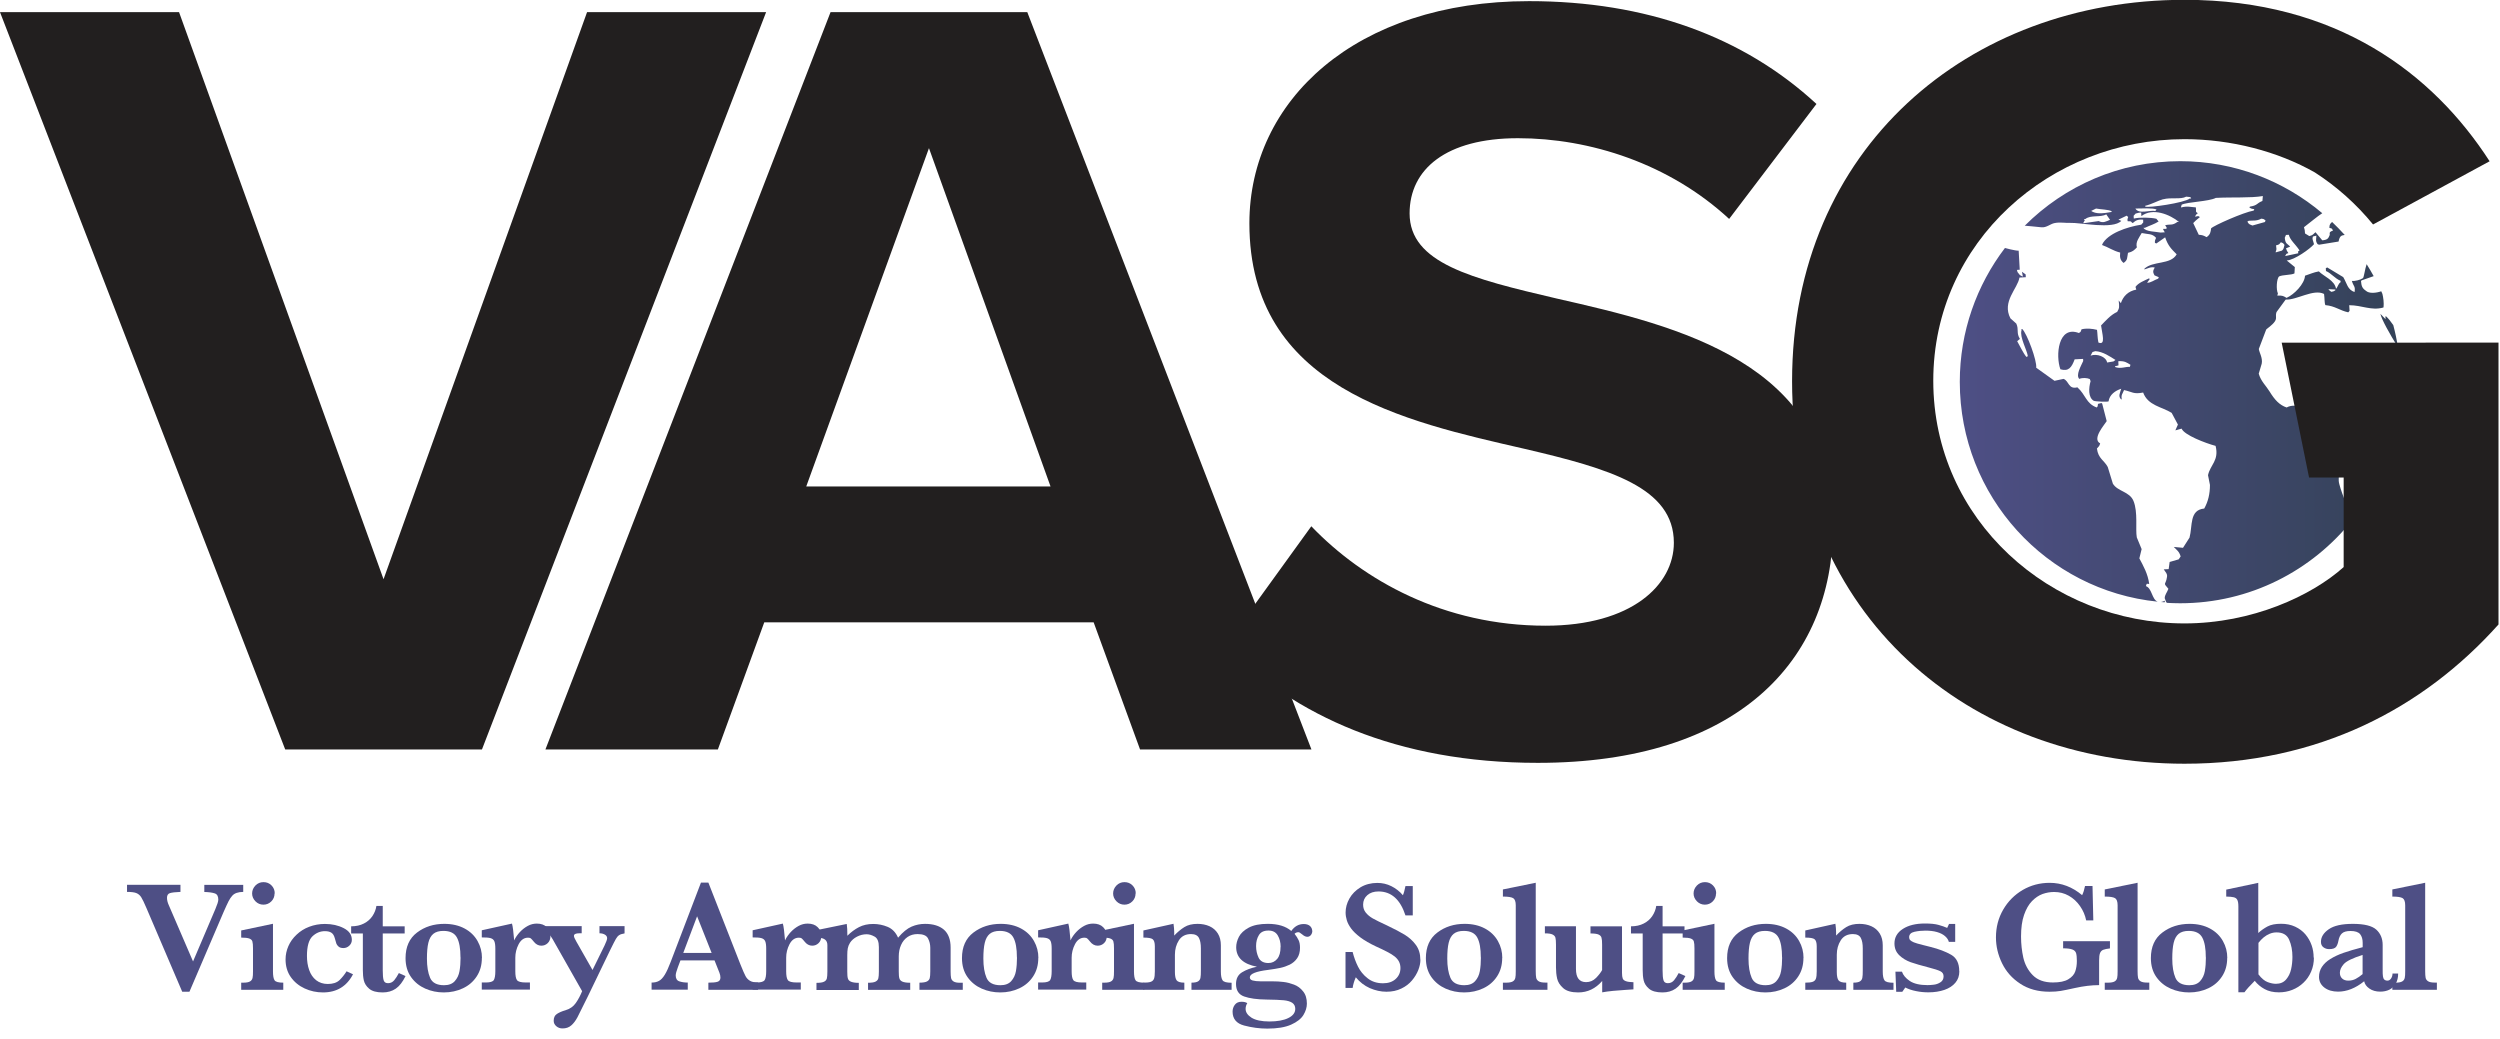
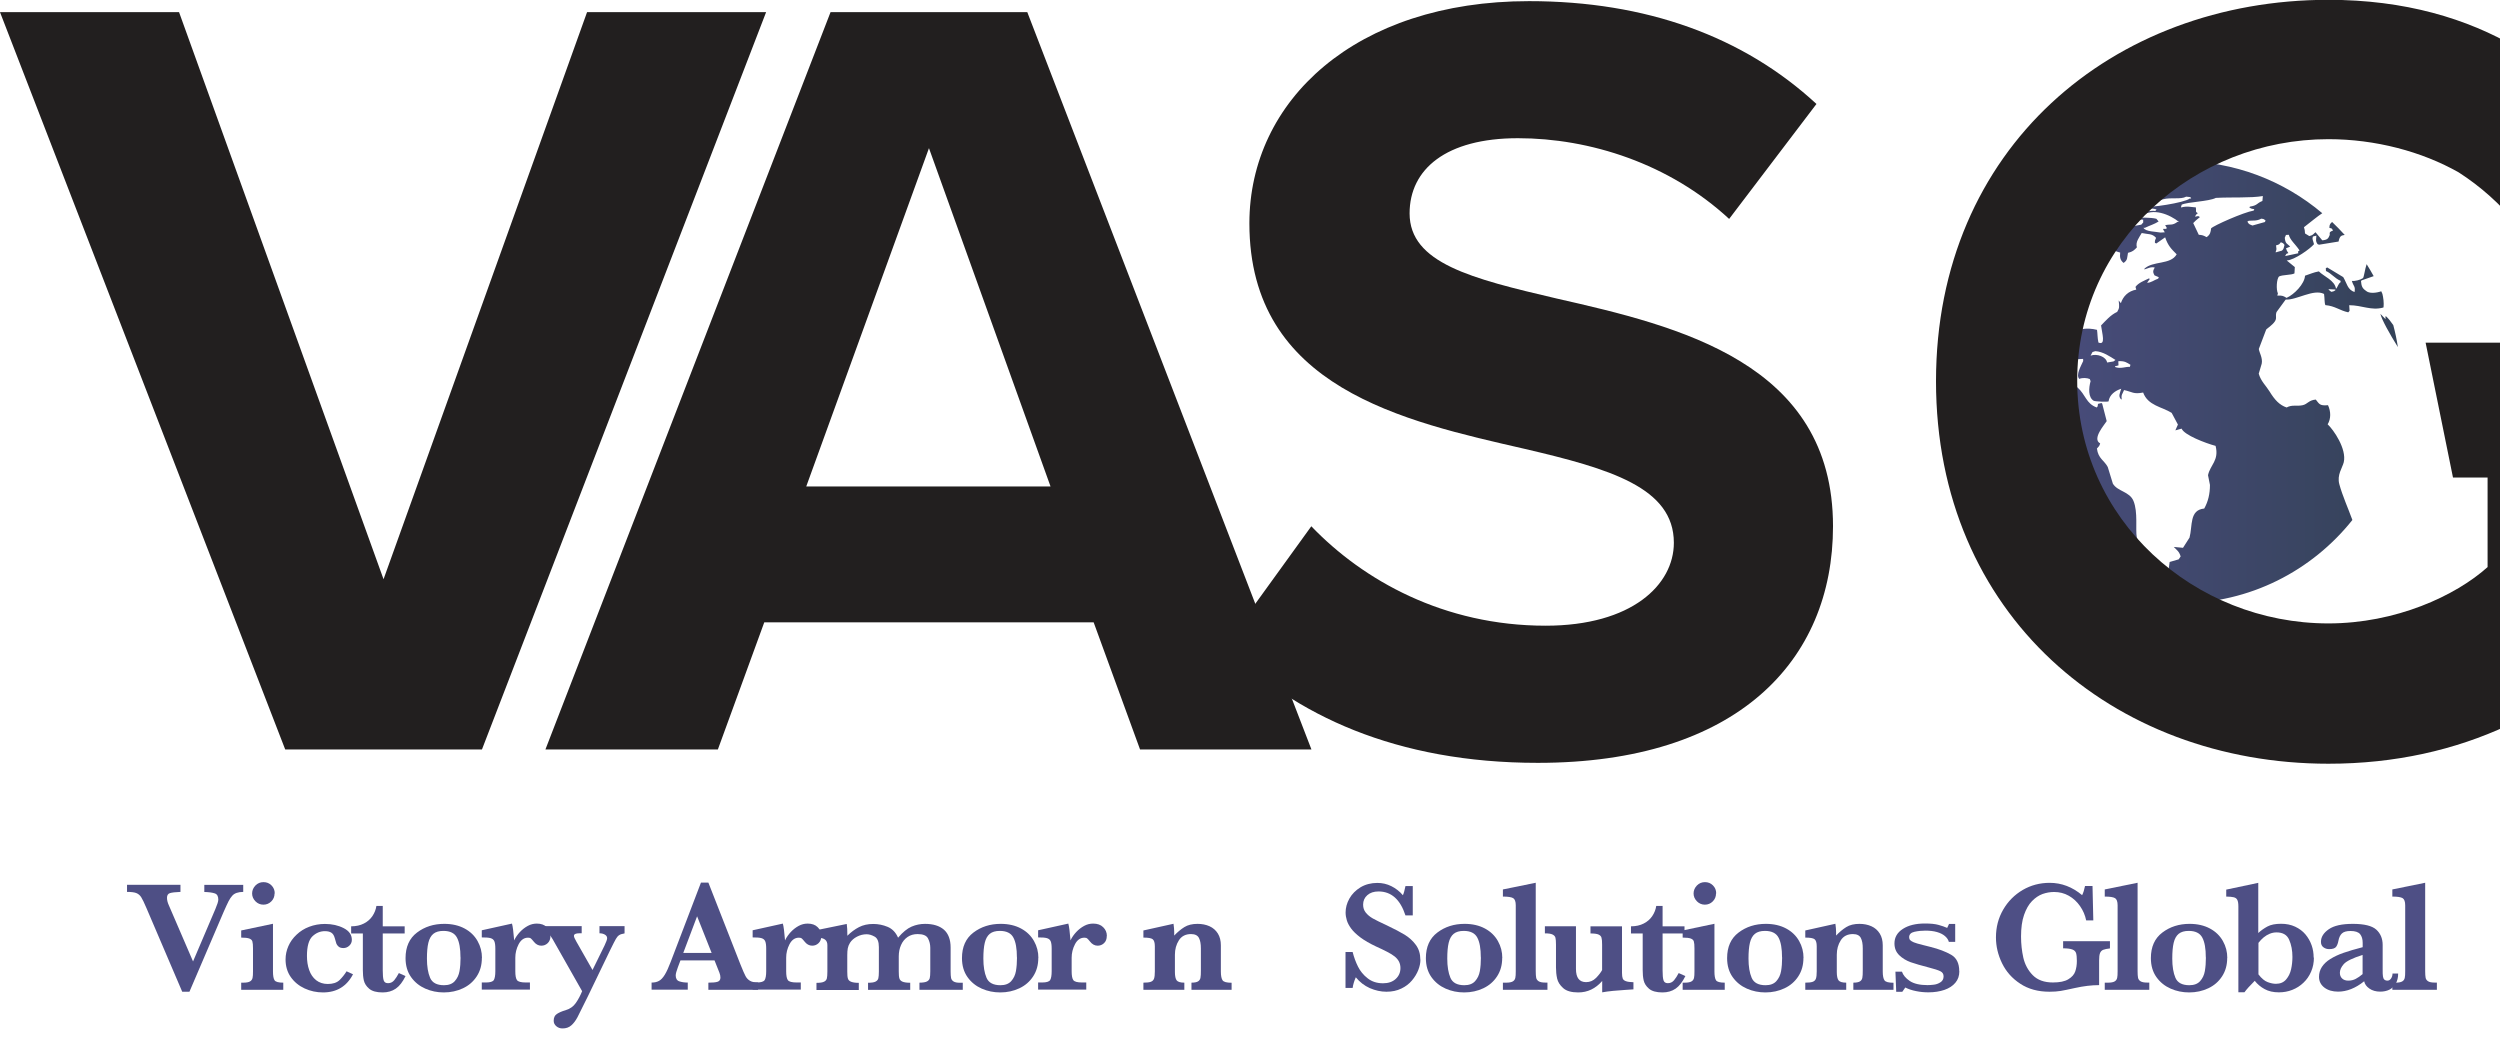
<svg xmlns="http://www.w3.org/2000/svg" id="Layer_1" data-name="Layer 1" viewBox="0 0 284 118">
  <defs>
    <style>
      .cls-1 {
        fill: url(#New_Gradient_Swatch_4);
      }

      .cls-2 {
        fill: #221f1f;
      }

      .cls-3 {
        fill: #4e4f85;
      }
    </style>
    <linearGradient id="New_Gradient_Swatch_4" data-name="New Gradient Swatch 4" x1="222.65" y1="43.39" x2="272.4" y2="43.39" gradientUnits="userSpaceOnUse">
      <stop offset="0" stop-color="#4e4f85" />
      <stop offset="1" stop-color="#344258" />
    </linearGradient>
  </defs>
  <g>
    <path class="cls-1" d="M245.9,68.42c.01-.06.02-.12.04-.18-.18.09-.33.13-.46.15.14.01.29.02.43.03ZM243.77,66.6c.13-.37.03-.29.38-.26-.15-1.15-.67-2.06-1.12-2.91.09-.35.18-.7.26-1.05-.19-.44-.37-.89-.55-1.33-.17-.92.15-2.88-.38-4.15-.44-1.07-1.82-1.07-2.34-1.96-.19-.63-.39-1.26-.58-1.89-.39-.75-1.09-.95-1.23-2.1.19-.24.27-.22.37-.58-.98-.51.55-2.19.74-2.53-.17-.66-.33-1.32-.51-1.98-.02-.03-.06-.05-.08-.08-.13.04-.26.07-.4.1-.06.3.03.21-.14.41-1.23-.45-1.23-1.42-2.2-2.29-1.04.26-.93-.71-1.57-.96-.34.07-.69.14-1.03.22-.69-.5-1.39-.99-2.08-1.49.11-.77-1.04-3.89-1.59-4.4-.03,0-.05,0-.08,0,0,.06,0,.11,0,.16-.23.76.63,2.24.72,2.93-.06.03-.11.06-.16.09-.39-.47-.75-1.28-1.05-1.79.11-.09.21-.17.31-.26-.44-.71-.09-1.03-.41-1.74-.23-.2-.45-.4-.67-.6-.99-1.91.82-3.36,1.03-4.63.24-.01.48-.03.72-.04,0-.11-.01-.21-.02-.32-.14-.1-.28-.2-.42-.3.04.18.07.37.11.55-.27-.12-.34-.13-.5-.37-.13-.15-.11-.1-.18-.39.11,0,.21-.01.32-.02-.04-.72-.08-1.44-.12-2.16-.43,0-1.54-.3-1.56-.31-3.21,4.22-5.13,9.49-5.13,15.21,0,13,9.85,23.69,22.48,24.97-.67-.24-.64-1.55-1.35-1.77ZM270.77,34.91c.06-.5-.03-1.15-.13-1.53-.04-.1-.09-.19-.13-.29-.55.19-1.38.3-1.76-.07-.42-.29-.49-.54-.54-1.09.03-.03.05-.06.07-.08.46-.16.91-.32,1.37-.48-.25-.46-.52-.91-.8-1.36-.2.58-.3,1.48-.42,1.59-.32.21-.93.36-1.26.31.19.66.42.58.31,1.26-.81-.24-.87-1-1.29-1.69-.61-.37-1.21-.74-1.82-1.1-.05.03-.1.06-.16.09,0,.11.01.22.02.32.59.24,1.01.85,1.66,1.11,0,.05,0,.1,0,.16-.28.18-.29.51-.52.75-.14-.97-1.38-1.4-1.95-1.98-.61.11-1.01.31-1.57.49-.05.93-1.23,2.14-2.1,2.52-.33-.2-.45-.29-1.05-.26.02-.09.05-.16.07-.25-.22-.43-.15-1.69.14-1.93.45-.2,1.36-.14,1.74-.34.01-.24.03-.48.04-.72-.3-.25-.61-.5-.92-.75.87-.04,2.67-1.33,3.1-1.85-.12-.48-.23-.54-.13-.87.13-.04.27-.07.4-.1-.03.58-.11.59.13.96.05.02.11.05.17.07.74-.12,1.48-.24,2.22-.36.14-.65.3-.69.7-.75-.46-.51-.94-1-1.43-1.47-.18.14-.33.29-.31.67.34.08.25.03.41.3-.38.15-.4.17-.37.5-.16.41-.27.56-.85.61-.26-.31-.51-.61-.77-.92-.27.22-.27.33-.7.44-.16-.1-.33-.2-.49-.3-.03-.45-.02-.31-.12-.71.85-.65,1.47-1.19,2.08-1.59-4.36-3.68-9.99-5.91-16.13-5.91-6.9,0-13.14,2.8-17.67,7.33,0,0,1.32.11,1.9.18.57.06,1.01-.39,1.49-.48.63-.13,1.26.01,1.76-.02,1.12-.06,4.86.78,5.82-.23-.11-.05-.22-.09-.33-.14.31-.15.62-.3.94-.45.06.05.11.1.17.15-.08.25-.1.24-.06.48.56,0,.3.06.58.21.35-.32.61-.43,1.18-.39,0,.11,0,.21.01.32-.07.09-.15.17-.22.25-1.65.26-3.83,1.01-4.44,2.24,0,.03,0,.05,0,.08.65.22,1.25.66,2.04.85-.06.57.02.88.39,1.18.49-.34.38-.58.5-1.15.52-.11.72-.31,1.01-.62-.19-.61.29-1.16.55-1.63.74.17,1.17.03,1.63.55-.13.31-.14.26-.13.57.06.02.11.05.16.07.33-.23.67-.47,1-.7.33.97.71,1.33,1.31,1.93-.69,1.22-2.7.71-3.67,1.64,0,.03,0,.05,0,.08.44-.13.7-.32,1.18-.22-.2.35-.25.5-.03.89.16.07.33.14.49.21-.02.06-.05.11-.07.16-.48.17-.84.49-1.26.47.1-.14.2-.28.3-.42-.03-.03-.06-.05-.08-.08-.56.27-1.2.5-1.54.97.03.1.06.21.09.31-.93.17-1.5.77-1.75,1.54-.09-.1-.17-.21-.25-.31.08.74.1.85-.17,1.3-.76.35-1.29.99-1.83,1.54.11.91.57,2.31-.3,1.94-.12-.57-.09-.97-.16-1.44-.55-.14-1.21-.2-1.76-.06-.11.28-.03.26-.3.42-2.38-.9-2.66,2.59-2.1,4.12.94.28,1.28-.22,1.62-1.13.32-.02.64-.03.96-.05,0,.08,0,.16.01.24-.26.59-.86,1.59-.45,2.03.39-.15.89-.12,1.2.02.03.08.06.16.09.24-.22.76-.29,1.85.36,2.23.22.09,1.51.14,1.68.07.1-.76.77-1.23,1.44-1.44-.13.49-.38.84-.02,1.2.02,0,.05,0,.08,0-.09-.54.09-.6.26-1.05.94.2,1.05.5,2.17.28.54,1.49,2.16,1.63,3.24,2.31.23.44.47.89.71,1.33-.1.22-.19.44-.29.66.24-.07.47-.13.71-.2.29.73,2.73,1.66,3.86,1.96.42,1.67-.61,2.15-.86,3.33.07.37.14.74.22,1.11,0,1.02-.21,1.89-.65,2.68-1.71.16-1.31,1.96-1.67,3.3-.25.38-.49.77-.74,1.16-.35-.03-.7-.07-1.05-.1.34.36.61.5.78,1.08-.07.11-.15.22-.22.33-.34.1-.68.2-1.03.3-.04.27-.07.54-.11.81-.19.01-.37.02-.56.03.19.3.44.51.37.86-.14.98-.52.57.16,1.35-.17.45-.42.68-.42,1.07.06.16.12.31.18.47.04.02.09.04.13.06.48.02.96.04,1.44.04,7.93,0,14.98-3.7,19.57-9.46-.5-1.37-1.13-2.76-1.48-4.05-.3-1.08.35-1.88.5-2.51.35-1.51-1.16-3.69-1.83-4.31.39-.63.37-1.46.04-2.17-.96.09-.99-.15-1.39-.64-.82.07-.93.52-1.49.64-.68.15-1.19-.09-1.82.26-.81-.28-1.34-.84-1.94-1.82-.39-.64-.98-1.15-1.23-2.02.11-.38.23-.76.34-1.14.13-.65-.28-1.26-.33-1.67.28-.74.56-1.47.84-2.21.09-.11.71-.5.99-.93.25-.39.02-.57.18-1.05.35-.47.7-.94,1.04-1.42,1.24.08,3.17-1.25,4.36-.64.08.52.03.99.15,1.27,1.11.1,1.62.61,2.6.82.05-.06.1-.11.15-.17-.01-.22-.03-.43-.04-.64,1.44,0,2.49.64,3.85.27ZM238.43,25.11c-.59.09-1.17.17-1.75.25,0-.03,0-.05,0-.08.05-.08.1-.16.15-.25-.03-.05-.06-.1-.09-.15.05,0,.11,0,.16,0,.59-.49,1.73-.15,2.37-.53.14.21.29.41.43.62-.42.17-.78.41-1.27.15ZM237.56,23.96c.18-.09.36-.18.55-.27.48.1,1.46.11,1.77.31,0,.03,0,.05,0,.08-1.05.19-1.78.25-2.33-.12ZM239.37,41.18c-.12-.66-1.14-1.04-1.88-.78.07-.14.15-.27.22-.41.1-.03.21-.07.32-.1.87.05,1.66.61,2.29,1-.08.06-.15.11-.23.17-.23.04-.47.08-.71.12ZM241.95,41.68c-.49-.05-1.03.26-1.68.01,0-.03,0-.06,0-.08.13-.04.26-.07.39-.1,0-.16-.02-.32-.02-.48.74-.04.95.15,1.38.41-.03.08-.05.16-.07.24ZM245.73,22.64c.91-.25,1.99.05,2.62-.3.16.02.32.03.48.05.03.05.06.11.09.16-.05,0-.11,0-.16,0-.61.5-4.78,1.1-5.07.91,0-.02,0-.05,0-.08.78-.19,1.41-.57,2.04-.75ZM244.99,23.8c-.05.06-.1.11-.15.17-.56-.14-1.87.41-2.26-.28.73,0,1.99-.09,2.4.11ZM247.38,25.19c-.63.48-.81.23-1.42.4.28.37.25.44-.22.41,0,.02,0,.05,0,.08.06.1.12.21.18.31-.16,0-.32.02-.48.03-.51-.11-1.72-.09-1.94-.54.05,0,.11,0,.16,0,.61-.29,1.07-.41,1.56-.72-.09-.11-.17-.21-.26-.31-.64-.15-1.91-.18-2.56-.02,0-.11-.01-.22-.02-.32.07-.08.15-.17.23-.25.13-.04.26-.07.39-.1.08,0,.16,0,.24-.01,0,.13.01.26.02.4,1.3-1,3.25-.17,4.27.66-.05,0-.11,0-.16,0ZM251.18,25.95c-.05.39-.08.7-.51.99-.37-.2-.48-.24-.89-.27-.21-.44-.42-.89-.63-1.33.27-.26.27-.3.76-.68-.25-.18-.16-.09-.56-.05.05-.08.1-.17.14-.25.19-.11.08.05.15-.17-.27-.13-.13-.2-.19-.63-.62-.04-.98-.18-1.68.01,0-.03,0-.05,0-.08.02-.08.05-.16.07-.24.69-.32,3.05-.35,3.88-.77,1.79-.1,3.95.03,5.34-.21-.02.19-.03.38-.05.56-.68.26-.52.5-1.41.64-.03.03-.05.06-.08.08.18.15.27.17.57.21-.03.05-.05.11-.07.16-1.14.19-4.57,1.71-4.85,2.03ZM257.3,25.22c-.48.14-.95.27-1.42.4-.31-.13-.43-.13-.58-.45.05-.03.11-.06.16-.09.45-.05.91.05,1.42-.24.37.05.28.06.49.21-.02.06-.04.11-.07.16ZM259.69,26.69c.11,0,.21-.01.32-.02.15.62.72,1.03,1.22,1.78-.23.2-.19.03-.14.32-.5.11-1.01.22-1.5.32.05-.08.1-.17.14-.25.08-.03.16-.06.23-.09-.19-.26-.16-.24-.27-.54.16-.06.32-.12.47-.19-.33-.38-.54-.27-.61-1.01.05-.11.1-.22.14-.33ZM258.52,28.68s0-.05,0-.08c.12-.3.09-.3.04-.73.38-.09.36-.11.54-.35.28.1.25.09.42.3-.08.3-.08.48-.29.65-.23.07-.47.13-.71.2ZM264.84,33.15c-.17-.11-.21-.13-.34-.3.27.01.53.03.8.04,0,.03,0,.05,0,.08-.17.12-.15.12-.47.19ZM271.86,36.91c-.27-.4-.54-.73-.8-.97-.03,0-.05,0-.08,0,0,.11.01.21.02.32-.2-.2-.39-.4-.59-.61.16.68,1.05,2.27,1.99,3.78-.13-.86-.31-1.7-.53-2.52Z" />
    <path class="cls-2" d="M0,1.38h20.34l23.23,64.42L66.69,1.38h20.34l-32.28,83.76h-22.35L0,1.38Z" />
    <path class="cls-2" d="M124.24,70.7h-37.42l-5.27,14.44h-19.59L94.35,1.38h22.35l32.28,83.76h-19.47l-5.27-14.44ZM91.59,55.26h27.75l-13.81-38.43-13.94,38.43Z" />
    <path class="cls-2" d="M148.96,59.78c5.9,6.15,15.07,11.3,26.62,11.3,9.8,0,14.57-4.65,14.57-9.42,0-6.28-7.28-8.41-16.95-10.67-13.69-3.14-31.27-6.91-31.27-25.62,0-13.94,12.06-25.24,31.77-25.24,13.31,0,24.36,4.02,32.65,11.68l-9.92,13.06c-6.78-6.28-15.82-9.17-23.99-9.17s-12.31,3.52-12.31,8.54c0,5.65,7.03,7.41,16.7,9.67,13.81,3.14,31.4,7.28,31.4,25.87,0,15.32-10.93,26.88-33.53,26.88-16.07,0-27.63-5.4-35.54-13.31l9.8-13.56Z" />
-     <path class="cls-2" d="M275.55,38.93h-16.35l3.11,15.32h3.93v10.17c-3.64,3.27-10.42,6.4-18.08,6.4-15.2,0-28.54-11.74-28.54-27.57s13.34-27.44,28.54-27.44c5.31,0,10.6,1.39,14.81,3.78,2.5,1.61,4.73,3.61,6.61,5.91l13.24-7.18c-6.4-9.92-17.33-18.34-34.66-18.34-24.49,0-44.58,16.83-44.58,43.33s20.09,43.45,44.58,43.45c15.2,0,27.13-6.28,35.67-15.82v-32.02h-8.27Z" />
+     <path class="cls-2" d="M275.55,38.93l3.11,15.32h3.93v10.17c-3.64,3.27-10.42,6.4-18.08,6.4-15.2,0-28.54-11.74-28.54-27.57s13.34-27.44,28.54-27.44c5.31,0,10.6,1.39,14.81,3.78,2.5,1.61,4.73,3.61,6.61,5.91l13.24-7.18c-6.4-9.92-17.33-18.34-34.66-18.34-24.49,0-44.58,16.83-44.58,43.33s20.09,43.45,44.58,43.45c15.2,0,27.13-6.28,35.67-15.82v-32.02h-8.27Z" />
  </g>
  <g>
    <path class="cls-3" d="M27.63,101.32c-.28,0-.53.04-.74.11-.21.07-.38.18-.51.33-.14.15-.27.35-.41.61-.13.26-.32.66-.56,1.21l-3.89,9.08h-.82l-4.07-9.52c-.25-.59-.45-1-.59-1.22-.14-.22-.33-.38-.56-.47-.23-.09-.58-.13-1.05-.13v-.81h6.07v.81c-.58.02-.97.07-1.2.14-.22.07-.33.25-.33.53,0,.26.07.55.21.85l2.75,6.38,2.54-5.96c.22-.52.33-.87.33-1.06,0-.38-.13-.62-.4-.71s-.66-.15-1.19-.16v-.81h4.42v.81Z" />
    <path class="cls-3" d="M32.18,112.44h-4.78v-.81h.26c.34,0,.59-.05.74-.14.16-.09.25-.23.29-.4.04-.17.05-.42.05-.75v-2.61c0-.36-.02-.62-.07-.78-.04-.15-.16-.26-.34-.33-.18-.07-.49-.11-.93-.11v-.81l3.61-.76v5.41c0,.49.06.83.18,1.01.12.18.45.27.99.27v.81ZM31.19,101.5c0,.35-.12.65-.37.9-.25.25-.55.37-.9.37s-.65-.13-.9-.38c-.25-.26-.38-.55-.38-.89s.13-.65.38-.91c.25-.25.55-.38.91-.38s.66.12.91.37c.25.25.37.55.37.92Z" />
    <path class="cls-3" d="M40.11,110.66c-.71,1.38-1.85,2.08-3.42,2.08-.73,0-1.43-.15-2.08-.45-.65-.3-1.18-.73-1.58-1.3s-.59-1.24-.59-2c0-.53.11-1.03.32-1.51s.52-.92.93-1.3c.41-.39.88-.69,1.44-.9.55-.21,1.15-.32,1.78-.32.81,0,1.52.16,2.14.48.62.32.92.76.92,1.33,0,.26-.1.48-.29.66-.19.18-.42.27-.67.27s-.43-.06-.55-.17c-.13-.11-.21-.23-.25-.34-.04-.12-.1-.33-.18-.62-.08-.29-.2-.49-.38-.61-.18-.12-.42-.18-.74-.18-.53,0-1.01.2-1.42.59-.41.4-.62,1.14-.62,2.22,0,.58.08,1.12.25,1.6.17.49.43.87.79,1.16.36.28.8.43,1.32.43.58,0,1.02-.14,1.33-.43.3-.29.57-.62.81-1.01l.74.34Z" />
    <path class="cls-3" d="M46.07,110.88c-.32.66-.69,1.14-1.11,1.43-.42.29-.92.43-1.49.43-.69,0-1.2-.14-1.53-.42-.33-.28-.53-.6-.61-.95-.08-.35-.11-.74-.11-1.18v-4.15h-1.33v-.81c.56,0,1.04-.11,1.45-.32s.74-.5.97-.85c.24-.36.39-.74.45-1.15h.72v2.32h2.49v.81h-2.49v4.2c0,.51.03.88.1,1.11.07.23.23.34.5.34.28,0,.51-.11.7-.33.18-.22.36-.49.53-.82l.76.34Z" />
    <path class="cls-3" d="M54.74,108.82c0,.8-.19,1.49-.58,2.09s-.91,1.05-1.57,1.36c-.66.31-1.38.47-2.17.47-.74,0-1.44-.14-2.1-.43-.66-.29-1.2-.72-1.62-1.31s-.63-1.31-.63-2.16c0-1.27.43-2.24,1.3-2.9.87-.66,1.9-.99,3.1-.99.89,0,1.66.18,2.31.53.65.35,1.13.82,1.47,1.42s.5,1.24.5,1.93ZM52.31,108.76c0-1-.13-1.75-.4-2.25-.26-.5-.78-.76-1.54-.76-.49,0-.87.11-1.14.33-.27.22-.46.56-.57,1.02-.11.46-.16,1.06-.16,1.79,0,.9.12,1.63.36,2.19s.77.84,1.58.84c.53,0,.94-.15,1.22-.46.28-.31.46-.69.54-1.14.08-.46.12-.97.12-1.55Z" />
    <path class="cls-3" d="M62.53,106.33c0,.34-.1.61-.31.81s-.45.29-.73.29c-.33,0-.63-.16-.88-.49-.12-.15-.21-.25-.29-.32s-.18-.1-.33-.1c-.46,0-.81.25-1.07.74-.26.5-.38,1.01-.38,1.54v1.53c0,.49.06.83.19,1.01.13.18.46.27,1,.27h.47v.81h-5.47v-.81h.46c.49,0,.79-.09.91-.28.11-.19.17-.52.17-1v-2.57c0-.39-.04-.67-.12-.85-.08-.17-.22-.28-.43-.34-.21-.06-.53-.08-.99-.08v-.81l3.43-.76c.09.3.17.94.25,1.91.16-.35.38-.66.65-.95.27-.29.57-.52.9-.7.33-.18.67-.26,1.02-.26.48,0,.86.13,1.14.41.28.27.42.6.42.99Z" />
    <path class="cls-3" d="M70.93,106.04c-.25.04-.45.1-.59.19-.14.09-.27.24-.38.44-.11.2-.32.59-.61,1.19l-2.58,5.35c-.58,1.18-.97,1.96-1.17,2.35-.21.39-.44.7-.71.93-.26.23-.59.34-.99.34-.27,0-.5-.08-.7-.25-.2-.17-.3-.37-.3-.62,0-.36.12-.62.37-.78s.56-.3.95-.41c.52-.15.92-.43,1.2-.84.28-.4.51-.85.71-1.33l-3.35-5.91c-.16-.29-.3-.47-.43-.55-.13-.08-.31-.12-.54-.12v-.81h4.27v.81h-.27c-.4,0-.61.1-.61.29,0,.12.08.32.25.61l1.86,3.27,1.37-2.79c.19-.4.29-.67.29-.82,0-.18-.09-.31-.26-.41-.17-.1-.38-.15-.61-.15v-.81h2.85v.81Z" />
    <path class="cls-3" d="M86.09,112.44h-5.62v-.81c.48,0,.82-.03,1.04-.1s.33-.23.33-.48c0-.18-.04-.36-.11-.54l-.56-1.41h-3.87l-.29.77c-.16.43-.25.75-.25.94,0,.35.14.58.41.67.27.09.59.14.96.14v.81h-4.11v-.81c.33,0,.61-.06.84-.19.23-.12.45-.36.66-.7.21-.34.43-.83.67-1.46l3.44-9.01h.84l3.64,9.29c.26.66.46,1.1.58,1.33.12.23.29.41.51.54.22.13.52.19.92.19v.81ZM80.84,108.25l-1.65-4.16-1.57,4.16h3.21Z" />
    <path class="cls-3" d="M93.3,106.33c0,.34-.1.61-.31.81s-.45.29-.73.29c-.33,0-.63-.16-.88-.49-.12-.15-.21-.25-.29-.32s-.18-.1-.33-.1c-.46,0-.81.25-1.07.74-.26.5-.38,1.01-.38,1.54v1.53c0,.49.06.83.19,1.01.13.18.46.27,1,.27h.47v.81h-5.47v-.81h.46c.49,0,.79-.09.91-.28.11-.19.17-.52.17-1v-2.57c0-.39-.04-.67-.12-.85-.08-.17-.22-.28-.43-.34-.21-.06-.53-.08-.99-.08v-.81l3.43-.76c.09.3.17.94.25,1.91.16-.35.38-.66.65-.95.27-.29.57-.52.9-.7.33-.18.67-.26,1.02-.26.48,0,.86.13,1.14.41.28.27.42.6.42.99Z" />
    <path class="cls-3" d="M109.34,112.44h-4.89v-.81c.41,0,.69-.05.86-.14.17-.09.27-.22.31-.38.04-.16.06-.42.06-.77v-2.67c0-.39-.09-.75-.26-1.07-.17-.33-.57-.49-1.18-.49-.44,0-.82.11-1.14.33s-.57.52-.74.91c-.17.38-.26.81-.26,1.29v1.71c0,.36.02.63.07.79.04.16.16.29.34.37.18.08.48.13.89.13v.81h-4.79v-.81c.39,0,.68-.04.85-.13.17-.09.28-.21.32-.38s.06-.42.06-.77v-2.77c0-.62-.16-1.01-.48-1.19s-.62-.27-.91-.27c-.38,0-.74.09-1.09.27-.35.18-.62.42-.8.7-.13.21-.21.42-.25.62-.04.21-.06.46-.06.78v1.86c0,.36.02.63.07.79.04.16.16.29.35.37.19.08.48.13.89.13v.81h-4.81v-.81c.4,0,.69-.04.86-.13.17-.08.28-.21.32-.37s.06-.43.06-.78v-3.01c0-.55-.35-.83-1.06-.83h-.45v-.81l3.71-.76c.05.31.07.76.07,1.34.42-.42.86-.74,1.32-.98.47-.24,1-.36,1.62-.36.57,0,1.11.11,1.64.33.52.22.92.63,1.18,1.23.53-.63,1.05-1.05,1.54-1.26.49-.21,1-.31,1.52-.31.93,0,1.64.22,2.15.66.5.44.76,1.12.76,2.02v2.72c0,.33.02.58.05.74.03.17.13.3.28.4.16.1.4.15.74.15h.31v.81Z" />
    <path class="cls-3" d="M117.95,108.82c0,.8-.19,1.49-.58,2.09s-.91,1.05-1.57,1.36c-.66.31-1.38.47-2.17.47-.74,0-1.44-.14-2.1-.43-.66-.29-1.2-.72-1.62-1.31s-.63-1.31-.63-2.16c0-1.27.43-2.24,1.3-2.9.87-.66,1.9-.99,3.1-.99.89,0,1.66.18,2.31.53.65.35,1.13.82,1.47,1.42s.5,1.24.5,1.93ZM115.52,108.76c0-1-.13-1.75-.4-2.25-.26-.5-.78-.76-1.54-.76-.49,0-.87.11-1.14.33-.27.22-.46.56-.57,1.02-.11.46-.16,1.06-.16,1.79,0,.9.12,1.63.36,2.19s.77.84,1.58.84c.53,0,.94-.15,1.22-.46.28-.31.46-.69.54-1.14.08-.46.12-.97.12-1.55Z" />
    <path class="cls-3" d="M125.73,106.33c0,.34-.1.61-.31.81s-.45.29-.73.29c-.33,0-.63-.16-.88-.49-.12-.15-.21-.25-.29-.32s-.18-.1-.33-.1c-.46,0-.81.25-1.07.74-.26.5-.38,1.01-.38,1.54v1.53c0,.49.06.83.19,1.01.13.18.46.27,1,.27h.47v.81h-5.47v-.81h.46c.49,0,.79-.09.91-.28.11-.19.17-.52.17-1v-2.57c0-.39-.04-.67-.12-.85-.08-.17-.22-.28-.43-.34-.21-.06-.53-.08-.99-.08v-.81l3.43-.76c.09.3.17.94.25,1.91.16-.35.38-.66.65-.95.27-.29.57-.52.9-.7.33-.18.67-.26,1.02-.26.48,0,.86.13,1.14.41.28.27.42.6.42.99Z" />
-     <path class="cls-3" d="M129.99,112.44h-4.78v-.81h.26c.34,0,.59-.05.74-.14.16-.09.25-.23.29-.4.04-.17.05-.42.05-.75v-2.61c0-.36-.02-.62-.07-.78-.04-.15-.16-.26-.34-.33-.18-.07-.49-.11-.93-.11v-.81l3.61-.76v5.41c0,.49.06.83.18,1.01.12.18.45.27.99.27v.81ZM129,101.5c0,.35-.12.65-.37.9-.25.25-.55.37-.9.37s-.65-.13-.9-.38c-.25-.26-.38-.55-.38-.89s.13-.65.38-.91c.25-.25.55-.38.91-.38s.66.12.91.37c.25.25.37.55.37.92Z" />
    <path class="cls-3" d="M139.91,112.44h-4.56v-.81c.35,0,.59-.05.74-.14.15-.09.24-.22.28-.4s.05-.47.05-.87v-2.49c0-.5-.07-.89-.22-1.18-.15-.29-.45-.44-.9-.44-.62,0-1.08.24-1.38.71-.3.47-.45,1.02-.45,1.63v1.97c0,.46.07.78.2.95.13.17.43.26.87.26v.81h-4.65v-.81c.38,0,.66-.03.85-.1.18-.07.3-.19.36-.36.06-.17.09-.45.09-.82v-2.84c0-.41-.08-.68-.24-.81-.16-.13-.51-.19-1.06-.19v-.81l3.42-.76c.05.34.08.66.08.95,0,.08,0,.14,0,.2,0,.06,0,.12,0,.19.37-.39.75-.71,1.15-.96.4-.25.9-.37,1.5-.37.5,0,.96.09,1.36.27.4.18.72.46.95.83.23.37.34.82.34,1.34v2.97c0,.49.07.83.2,1.01.13.18.47.27,1.02.27v.81Z" />
-     <path class="cls-3" d="M149.08,105.72c0,.21-.06.38-.17.51-.11.13-.25.19-.39.19-.18,0-.37-.08-.55-.24-.03-.02-.08-.05-.15-.11-.07-.06-.13-.1-.18-.13s-.1-.04-.15-.04c-.17,0-.31.06-.43.18.2.25.35.49.46.72.11.23.16.51.16.87,0,.48-.11.87-.32,1.18-.21.31-.5.56-.84.73-.35.17-.7.29-1.07.37-.36.08-.82.15-1.39.23-1.39.17-2.08.45-2.08.85,0,.17.1.29.31.35.21.06.52.1.93.1h1.34c.43,0,.84.02,1.23.07.39.04.79.15,1.2.3s.76.41,1.04.77c.29.35.43.82.43,1.39,0,.43-.13.86-.39,1.29-.26.43-.73.8-1.4,1.1-.67.3-1.57.45-2.7.45-.89,0-1.77-.12-2.64-.35-.87-.23-1.31-.76-1.31-1.58,0-.28.08-.54.25-.77.17-.23.42-.35.76-.35.28,0,.5.05.66.16-.13.21-.19.42-.19.65,0,.38.22.71.67,1,.45.28,1.13.43,2.03.43s1.63-.13,2.15-.39c.53-.26.79-.61.79-1.04,0-.3-.11-.53-.34-.69-.23-.15-.55-.25-.97-.29-.42-.04-1.07-.07-1.96-.08-1.07-.01-1.92-.13-2.54-.35-.62-.22-.92-.7-.92-1.42,0-.61.23-1.05.69-1.33.46-.28,1.02-.49,1.69-.63-1.57-.3-2.36-1.04-2.36-2.22,0-.38.1-.77.31-1.18.21-.4.58-.75,1.12-1.04.54-.29,1.26-.43,2.16-.43,1.16,0,2.04.27,2.67.81.37-.53.84-.79,1.42-.79.3,0,.53.08.7.22.16.15.25.33.25.53ZM145.48,107.56c0-.5-.11-.93-.33-1.3-.22-.37-.57-.55-1.05-.55-.52,0-.88.17-1.09.52-.21.34-.32.75-.32,1.24s.1.92.29,1.33c.2.4.57.6,1.11.6.41,0,.74-.16,1-.47.26-.31.38-.76.38-1.35Z" />
    <path class="cls-3" d="M161.36,109.02c0,.37-.08.76-.24,1.17-.16.41-.4.81-.72,1.19-.32.38-.72.69-1.21.92-.49.24-1.05.36-1.69.36s-1.26-.14-1.89-.41c-.62-.28-1.15-.69-1.59-1.23-.19.43-.31.84-.36,1.21h-.81v-4.08h.81c.15.59.35,1.14.61,1.66s.62.96,1.1,1.33c.47.37,1.05.56,1.74.56.6,0,1.08-.16,1.44-.49.36-.33.54-.74.54-1.24,0-.28-.06-.53-.17-.74-.11-.21-.27-.4-.48-.57-.21-.17-.5-.35-.87-.54-.37-.19-.78-.39-1.25-.6-.72-.34-1.31-.68-1.78-1.03-.46-.35-.81-.68-1.05-1.01-.24-.33-.4-.63-.49-.93-.09-.29-.14-.59-.14-.89,0-.53.14-1.06.43-1.58.29-.52.71-.94,1.26-1.28.55-.33,1.2-.5,1.92-.5.56,0,1.09.12,1.59.37.5.25.94.59,1.31,1.03.11-.25.2-.59.29-1.04h.83v3.33h-.83c-.59-1.81-1.61-2.72-3.06-2.72-.53,0-.95.14-1.27.42-.32.28-.48.64-.48,1.08,0,.35.1.65.3.9.2.25.46.47.79.66s.85.44,1.58.78c.88.42,1.57.78,2.06,1.08.5.31.92.69,1.26,1.15.34.46.51,1.02.51,1.68Z" />
    <path class="cls-3" d="M170.65,108.82c0,.8-.19,1.49-.58,2.09s-.91,1.05-1.57,1.36c-.66.31-1.38.47-2.17.47-.74,0-1.44-.14-2.1-.43-.66-.29-1.2-.72-1.62-1.31s-.63-1.31-.63-2.16c0-1.27.43-2.24,1.3-2.9.87-.66,1.9-.99,3.1-.99.89,0,1.66.18,2.31.53.65.35,1.13.82,1.47,1.42s.5,1.24.5,1.93ZM168.22,108.76c0-1-.13-1.75-.4-2.25-.26-.5-.78-.76-1.54-.76-.49,0-.87.11-1.14.33-.27.22-.46.56-.57,1.02-.11.46-.16,1.06-.16,1.79,0,.9.12,1.63.36,2.19s.77.84,1.58.84c.53,0,.94-.15,1.22-.46.28-.31.46-.69.54-1.14.08-.46.12-.97.12-1.55Z" />
    <path class="cls-3" d="M175.79,112.44h-5.06v-.81h.38c.34,0,.59-.05.74-.14.16-.09.25-.23.29-.4s.05-.42.05-.75v-7.5c0-.42-.1-.69-.29-.81-.2-.12-.58-.18-1.17-.18v-.81l3.73-.76v10.05c0,.33.02.58.05.74.03.17.13.3.28.4.16.1.4.15.74.15h.26v.81Z" />
    <path class="cls-3" d="M185.58,112.39c-.17.01-.47.03-.89.06-.42.03-.9.06-1.42.11-.52.05-.95.11-1.26.17v-1.29c-.76.87-1.66,1.3-2.72,1.3-.77,0-1.34-.16-1.71-.49-.37-.33-.6-.69-.69-1.09-.09-.4-.13-.82-.13-1.27v-2.6c0-.35-.02-.6-.06-.76-.04-.16-.15-.28-.33-.37-.18-.09-.47-.13-.87-.13v-.81h3.53v4.85c0,1,.38,1.5,1.15,1.5.44,0,.81-.16,1.12-.47.31-.31.54-.61.7-.9v-2.9c0-.36-.02-.62-.07-.78-.04-.16-.16-.28-.34-.36-.18-.08-.48-.12-.91-.12v-.81h3.58v5.3c0,.28.03.48.08.62s.17.24.36.31c.19.07.48.11.86.12v.81Z" />
    <path class="cls-3" d="M191.46,110.88c-.32.66-.69,1.14-1.11,1.43-.42.29-.92.43-1.49.43-.69,0-1.2-.14-1.53-.42-.33-.28-.53-.6-.61-.95-.08-.35-.11-.74-.11-1.18v-4.15h-1.33v-.81c.56,0,1.04-.11,1.45-.32s.74-.5.97-.85c.24-.36.39-.74.45-1.15h.72v2.32h2.49v.81h-2.49v4.2c0,.51.03.88.1,1.11.07.23.23.34.5.34.28,0,.51-.11.7-.33.18-.22.36-.49.53-.82l.76.34Z" />
    <path class="cls-3" d="M195.93,112.44h-4.78v-.81h.26c.34,0,.59-.05.74-.14.16-.09.25-.23.29-.4.04-.17.05-.42.05-.75v-2.61c0-.36-.02-.62-.07-.78-.04-.15-.16-.26-.34-.33-.18-.07-.49-.11-.93-.11v-.81l3.61-.76v5.41c0,.49.06.83.18,1.01.12.18.45.27.99.27v.81ZM194.94,101.5c0,.35-.12.65-.37.9-.25.25-.55.37-.9.37s-.65-.13-.9-.38c-.25-.26-.38-.55-.38-.89s.13-.65.38-.91c.25-.25.55-.38.91-.38s.66.12.91.37c.25.25.37.55.37.92Z" />
    <path class="cls-3" d="M204.87,108.82c0,.8-.19,1.49-.58,2.09s-.91,1.05-1.57,1.36c-.66.31-1.38.47-2.17.47-.74,0-1.44-.14-2.1-.43-.66-.29-1.2-.72-1.62-1.31s-.63-1.31-.63-2.16c0-1.27.43-2.24,1.3-2.9.87-.66,1.9-.99,3.1-.99.89,0,1.66.18,2.31.53.65.35,1.13.82,1.47,1.42s.5,1.24.5,1.93ZM202.44,108.76c0-1-.13-1.75-.4-2.25-.26-.5-.78-.76-1.54-.76-.49,0-.87.11-1.14.33-.27.22-.46.56-.57,1.02-.11.46-.16,1.06-.16,1.79,0,.9.12,1.63.36,2.19s.77.84,1.58.84c.53,0,.94-.15,1.22-.46.28-.31.46-.69.54-1.14.08-.46.12-.97.12-1.55Z" />
    <path class="cls-3" d="M215.1,112.44h-4.56v-.81c.35,0,.59-.05.74-.14.15-.09.24-.22.28-.4s.05-.47.05-.87v-2.49c0-.5-.07-.89-.22-1.18-.15-.29-.45-.44-.9-.44-.62,0-1.08.24-1.38.71-.3.47-.45,1.02-.45,1.63v1.97c0,.46.07.78.2.95.13.17.43.26.87.26v.81h-4.65v-.81c.38,0,.66-.03.85-.1.18-.07.3-.19.36-.36.06-.17.09-.45.09-.82v-2.84c0-.41-.08-.68-.24-.81-.16-.13-.51-.19-1.06-.19v-.81l3.42-.76c.05.34.08.66.08.95,0,.08,0,.14,0,.2,0,.06,0,.12,0,.19.37-.39.75-.71,1.15-.96.4-.25.9-.37,1.5-.37.5,0,.96.09,1.36.27.4.18.72.46.95.83.23.37.34.82.34,1.34v2.97c0,.49.07.83.2,1.01.13.18.47.27,1.02.27v.81Z" />
    <path class="cls-3" d="M222.58,110.35c0,.5-.15.94-.45,1.29-.3.36-.72.63-1.24.81-.53.18-1.13.28-1.82.28-.46,0-.93-.04-1.4-.14-.47-.09-.88-.23-1.23-.41l-.34.49h-.69l-.09-2.29h.74c.13.39.43.75.89,1.06.46.31,1.14.47,2.02.47.22,0,.46-.02.72-.05s.51-.12.74-.27c.24-.15.36-.37.36-.68,0-.26-.12-.46-.37-.58-.24-.12-.7-.27-1.37-.44-.81-.21-1.47-.4-1.99-.58-.52-.19-.95-.45-1.31-.8-.36-.35-.54-.79-.54-1.34,0-.69.32-1.24.96-1.65s1.47-.61,2.5-.61c.65,0,1.16.05,1.55.16s.71.22.98.34l.21-.45h.7v2.04h-.72c-.06-.24-.21-.46-.44-.66-.23-.2-.53-.35-.91-.46-.38-.11-.82-.16-1.32-.16-.41,0-.82.04-1.23.13-.41.09-.61.3-.61.62,0,.13.04.25.12.33s.22.17.41.25c.19.08.53.18,1.02.3.49.12.78.2.87.22.96.24,1.74.54,2.35.89.61.35.92.97.92,1.85Z" />
    <path class="cls-3" d="M239.69,107.74c-.34.04-.6.09-.77.16-.17.07-.29.2-.36.38s-.1.46-.1.83v2.8c-.85,0-1.77.11-2.76.33-.72.16-1.25.27-1.61.33s-.78.09-1.27.09c-1.29,0-2.4-.3-3.32-.91-.92-.6-1.61-1.38-2.07-2.33-.46-.95-.69-1.93-.69-2.93,0-1.15.27-2.2.82-3.15.55-.95,1.29-1.69,2.22-2.24.93-.54,1.95-.81,3.06-.81,1.35,0,2.58.47,3.69,1.4.13-.25.24-.6.33-1.04h.85l.09,3.91h-.81c-.12-.59-.35-1.13-.7-1.63s-.76-.88-1.27-1.17c-.51-.29-1.07-.43-1.68-.43-.45,0-.88.08-1.31.23-.43.16-.83.43-1.2.81-.37.38-.67.91-.9,1.57-.23.66-.34,1.48-.34,2.46,0,.83.09,1.63.26,2.4.18.77.53,1.43,1.07,1.98.54.55,1.3.83,2.29.83.77,0,1.36-.12,1.76-.37.4-.24.66-.54.78-.89.12-.35.18-.75.18-1.18,0-.41-.03-.71-.09-.9-.06-.19-.21-.33-.43-.41s-.57-.13-1.04-.13v-.81h5.32v.81Z" />
    <path class="cls-3" d="M244.16,112.44h-5.06v-.81h.38c.34,0,.59-.05.74-.14.16-.09.25-.23.29-.4s.05-.42.05-.75v-7.5c0-.42-.1-.69-.29-.81-.2-.12-.58-.18-1.17-.18v-.81l3.73-.76v10.05c0,.33.02.58.05.74.03.17.13.3.28.4.16.1.4.15.74.15h.26v.81Z" />
    <path class="cls-3" d="M253.01,108.82c0,.8-.19,1.49-.58,2.09s-.91,1.05-1.57,1.36c-.66.31-1.38.47-2.17.47-.74,0-1.44-.14-2.1-.43-.66-.29-1.2-.72-1.62-1.31s-.63-1.31-.63-2.16c0-1.27.43-2.24,1.3-2.9.87-.66,1.9-.99,3.1-.99.89,0,1.66.18,2.31.53.65.35,1.13.82,1.47,1.42s.5,1.24.5,1.93ZM250.58,108.76c0-1-.13-1.75-.4-2.25-.26-.5-.78-.76-1.54-.76-.49,0-.87.11-1.14.33-.27.22-.46.56-.57,1.02-.11.46-.16,1.06-.16,1.79,0,.9.12,1.63.36,2.19s.77.84,1.58.84c.53,0,.94-.15,1.22-.46.28-.31.46-.69.54-1.14.08-.46.12-.97.12-1.55Z" />
    <path class="cls-3" d="M262.86,108.78c0,.56-.1,1.09-.31,1.58-.21.49-.49.91-.87,1.27-.37.36-.8.63-1.28.82-.48.19-.98.28-1.52.28-.63,0-1.17-.12-1.62-.37-.45-.24-.82-.56-1.12-.94-.54.54-.93.97-1.17,1.3h-.69v-9.75c0-.33-.04-.58-.12-.74-.08-.16-.21-.25-.4-.3s-.47-.07-.86-.08v-.79l3.64-.77v5.7c.3-.28.65-.53,1.04-.74s.91-.31,1.55-.31c.6,0,1.13.11,1.6.33.47.22.86.51,1.17.88s.54.78.7,1.23c.16.45.23.92.23,1.4ZM260.42,108.71c0-.73-.12-1.38-.37-1.95-.24-.56-.72-.84-1.44-.84-.26,0-.51.05-.76.15-.25.1-.48.24-.7.42-.21.18-.41.38-.59.62v3.58c.35.46.7.75,1.05.88s.66.19.93.19c.49,0,.88-.16,1.16-.49.28-.33.47-.71.57-1.17.1-.45.15-.92.15-1.39Z" />
    <path class="cls-3" d="M272.43,110.59c0,.45-.09.83-.27,1.14-.18.31-.43.55-.73.7-.31.15-.66.22-1.04.22-.49,0-.9-.12-1.23-.35-.33-.23-.53-.51-.59-.83-.98.79-1.97,1.18-2.96,1.18-.63,0-1.15-.15-1.56-.46-.4-.31-.61-.71-.61-1.22,0-.42.11-.79.33-1.13.22-.34.54-.64.96-.9.42-.26.92-.5,1.5-.7.58-.2,1.31-.42,2.17-.64v-.5c0-.42-.1-.74-.29-.98-.2-.24-.56-.36-1.09-.36-.45,0-.78.09-.98.28-.2.19-.33.47-.4.85-.05.27-.13.49-.26.67-.13.17-.39.26-.79.26-.25,0-.46-.07-.65-.21-.19-.14-.28-.35-.28-.62,0-.55.3-1.02.89-1.43s1.5-.61,2.73-.61c1.29,0,2.18.22,2.66.65s.73,1.02.73,1.74v2.78c0,.35,0,.61.03.78.02.16.07.29.15.37s.2.13.37.13c.15,0,.29-.08.4-.24.11-.16.17-.35.17-.57h.65ZM268.39,110.66v-2.18c-1.12.35-1.82.7-2.13,1.03-.3.34-.45.67-.45.99,0,.27.08.49.25.65.16.16.4.25.7.25.32,0,.61-.07.85-.2.25-.13.51-.31.78-.54Z" />
    <path class="cls-3" d="M276.83,112.44h-5.06v-.81h.38c.34,0,.59-.05.74-.14.16-.09.25-.23.29-.4s.05-.42.05-.75v-7.5c0-.42-.1-.69-.29-.81-.2-.12-.58-.18-1.17-.18v-.81l3.73-.76v10.05c0,.33.02.58.05.74.03.17.13.3.28.4.16.1.4.15.74.15h.26v.81Z" />
  </g>
</svg>